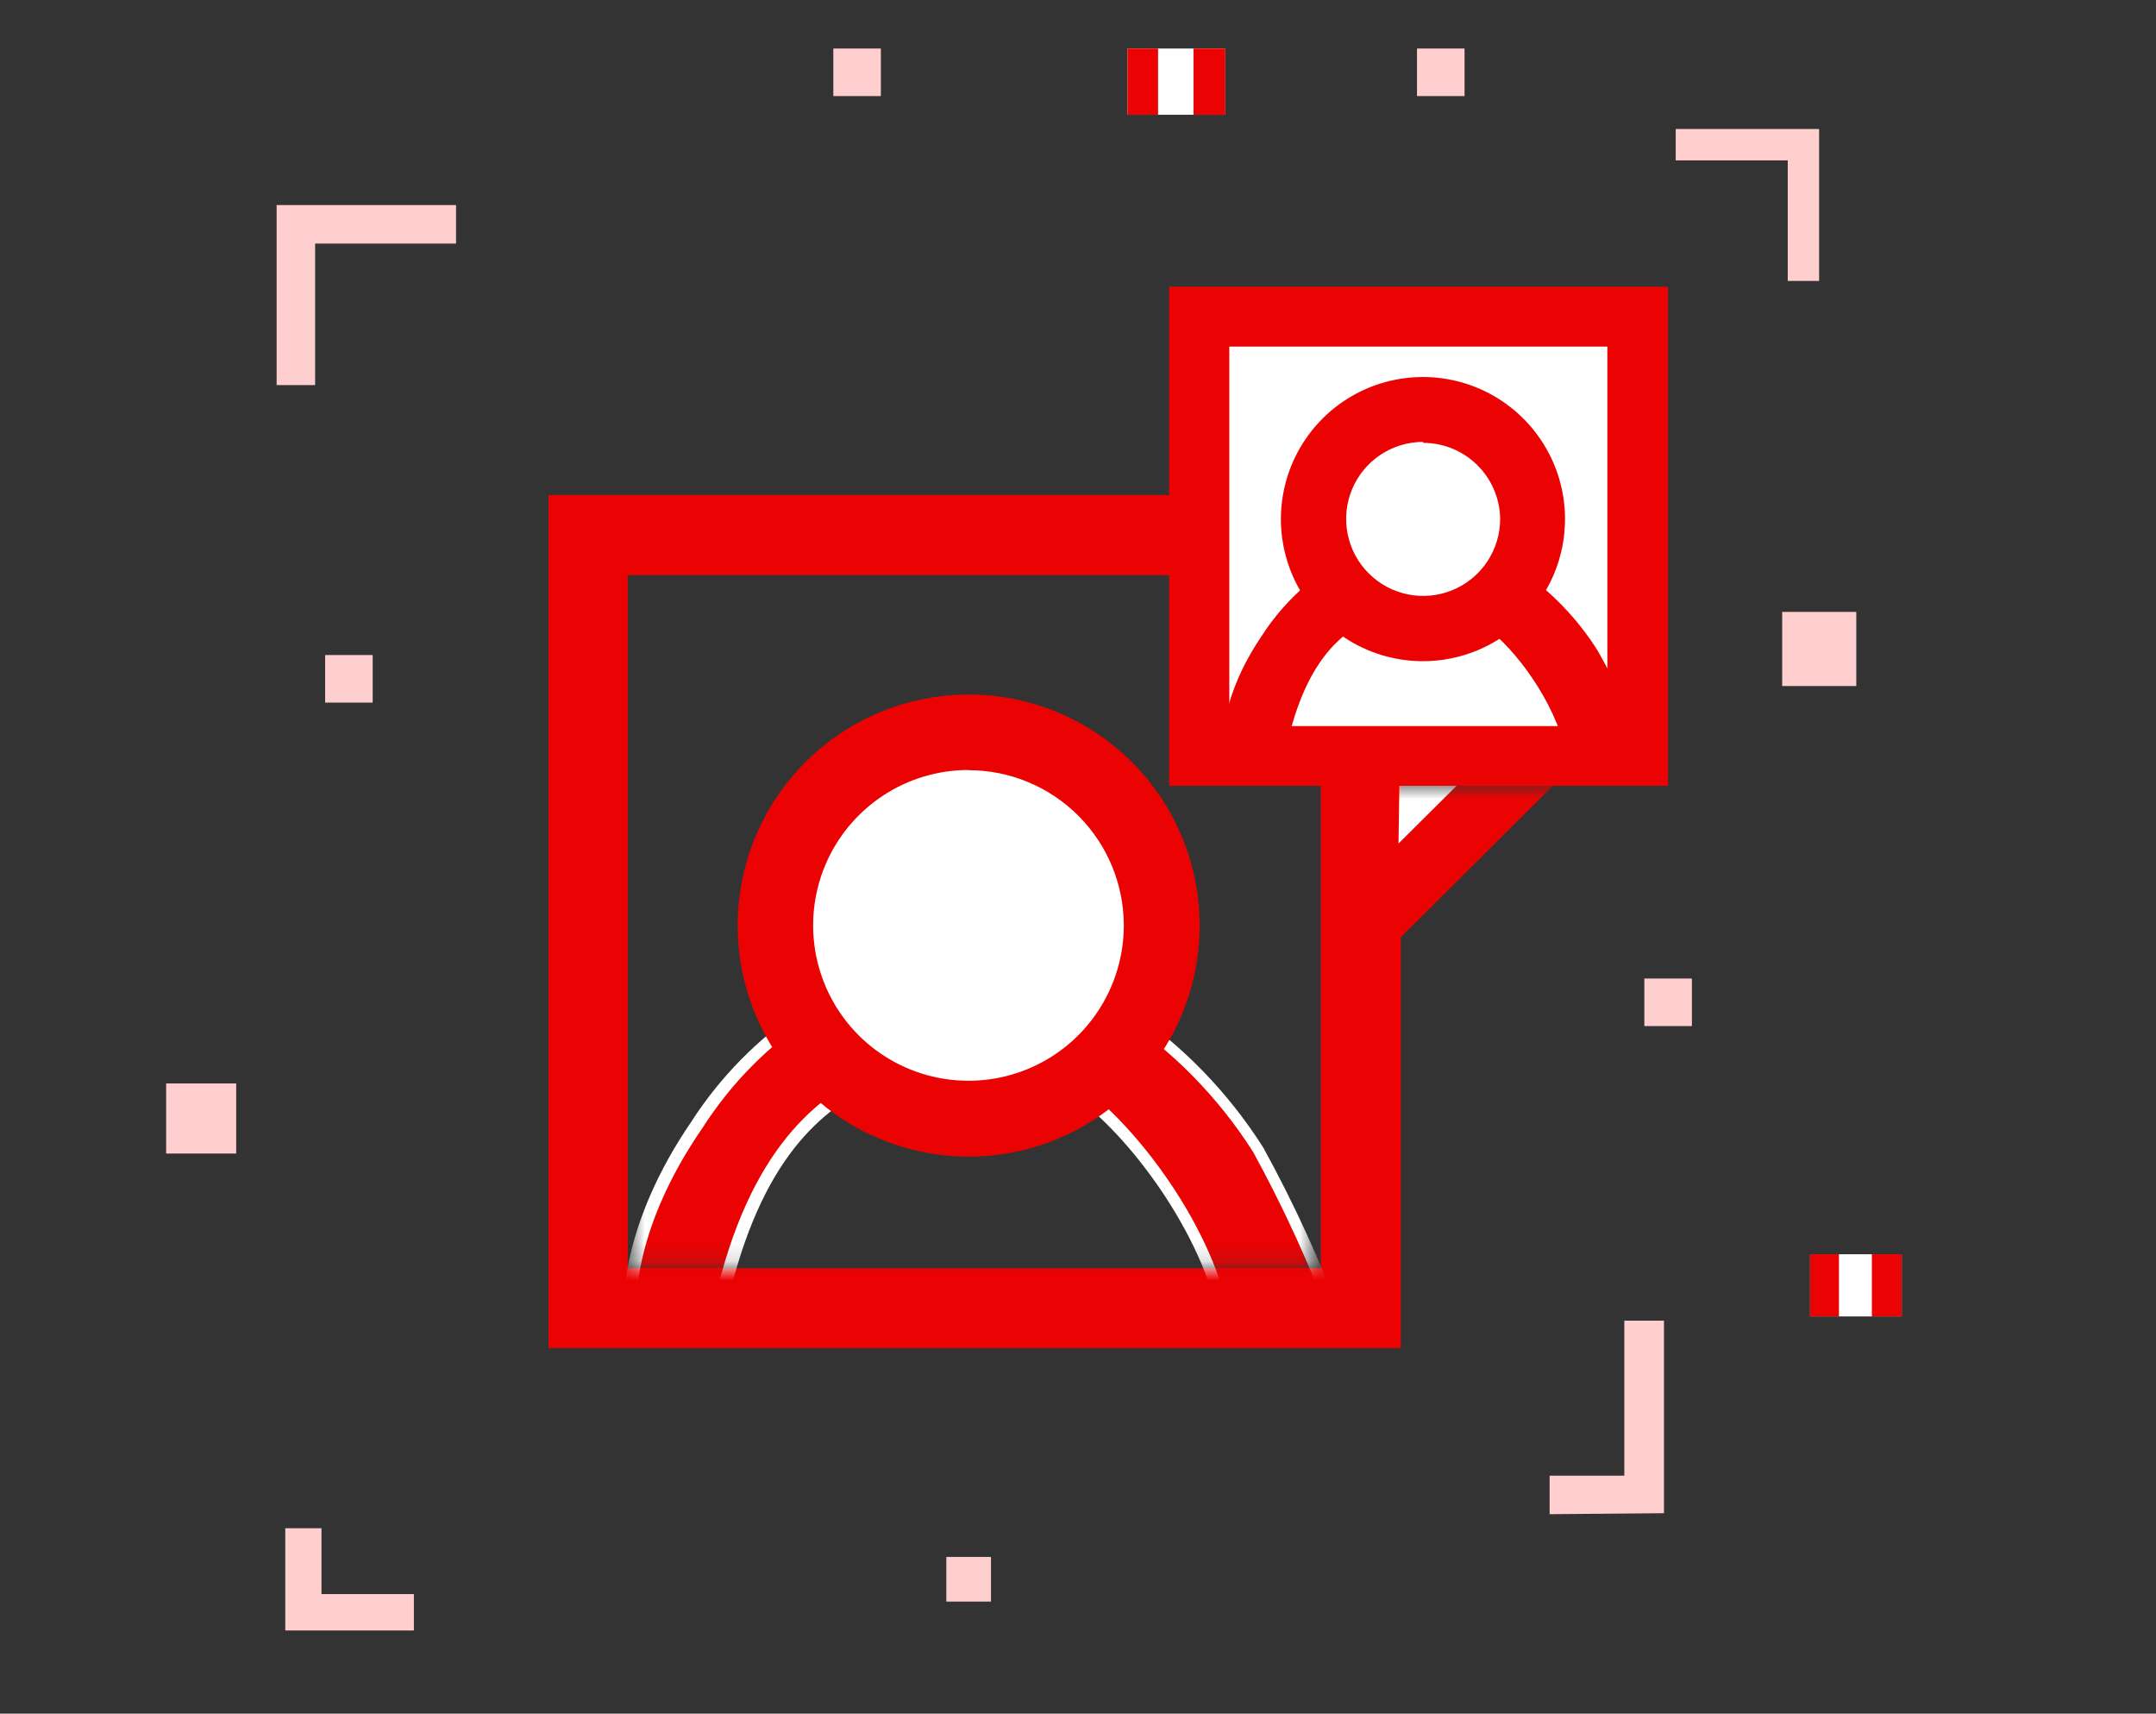
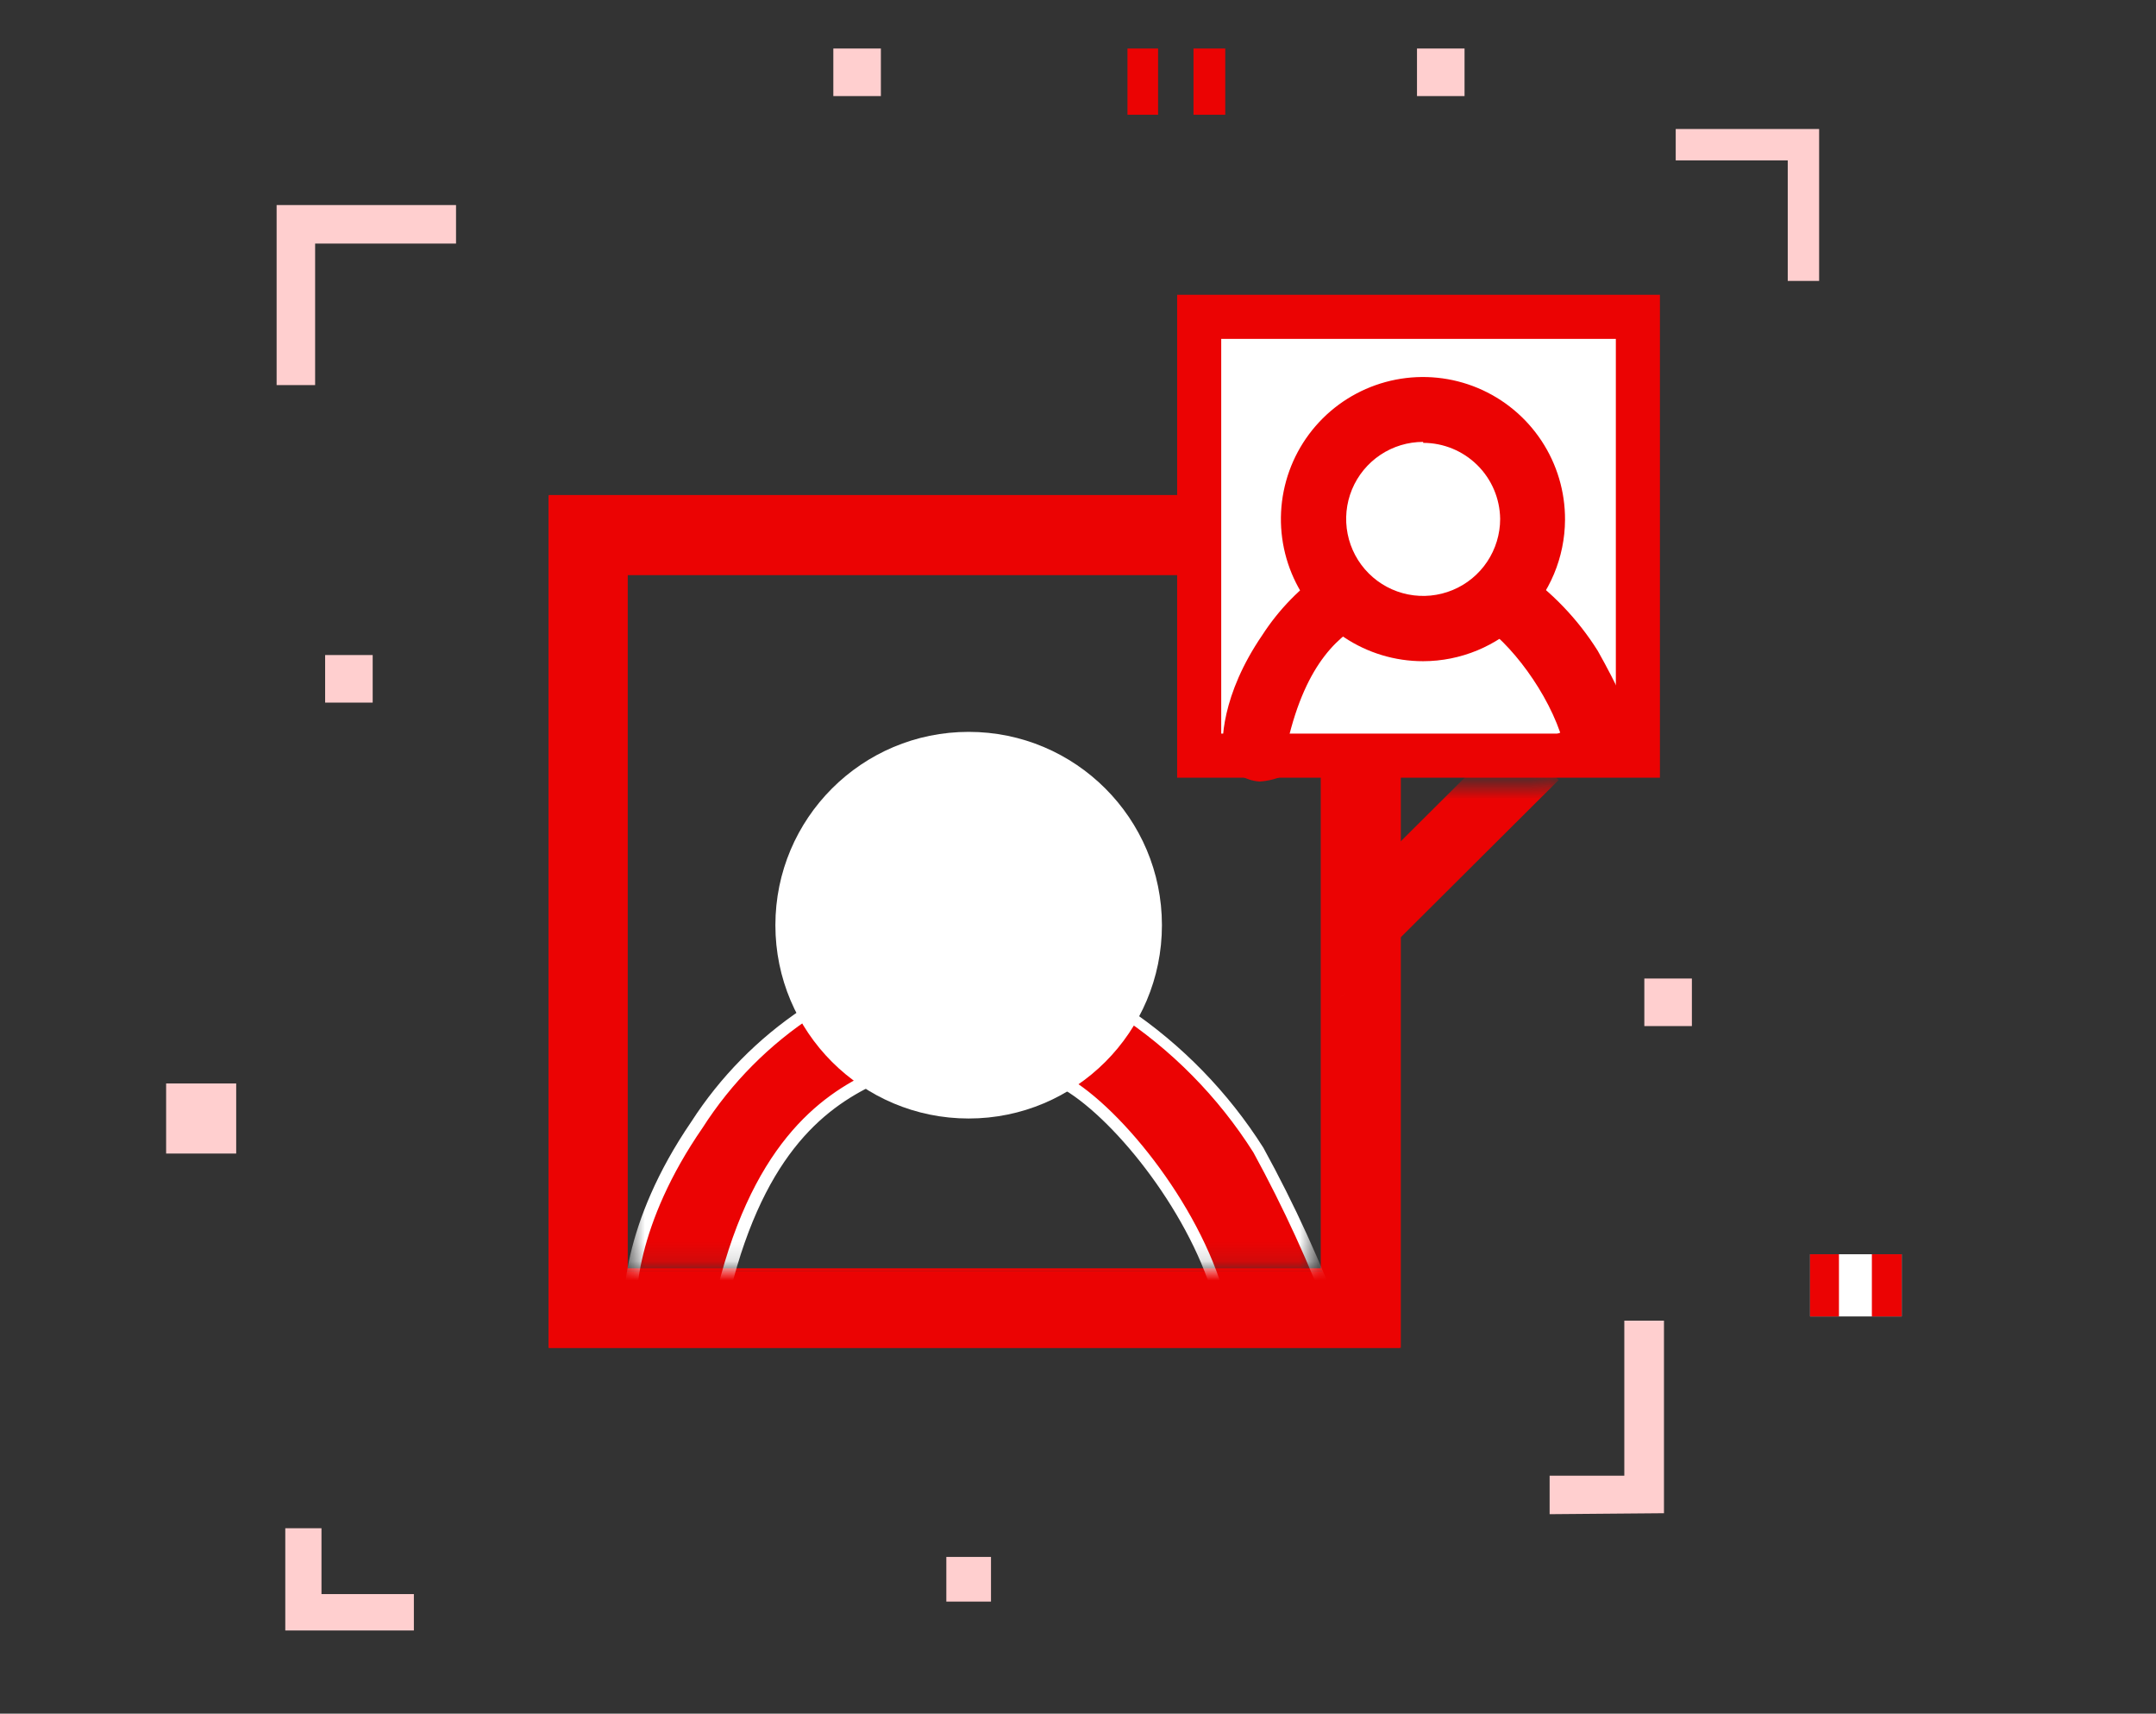
<svg xmlns="http://www.w3.org/2000/svg" width="112" height="89" viewBox="0 0 112 89" fill="none">
  <rect x="0" y="0" width="112" height="89" fill="#333333" stroke="none" />
  <g clip-path="url(#clip0_125_131)">
    <path d="M72.71 70H28.5V25.78H72.7L72.71 70ZM32.55 66H68.67V29.81H32.55V66Z" fill="#EB0303" />
    <path d="M72.77 70H28.5V25.71H72.77V70ZM28.58 69.87H72.64V25.84H28.58V69.87ZM68.73 66H32.5V29.75H68.73V66ZM32.61 65.87H68.61V29.87H32.61V65.87Z" fill="#EB0303" />
    <mask id="mask0_125_131" style="mask-type:luminance" maskUnits="userSpaceOnUse" x="32" y="35" width="37" height="31">
      <path d="M68.29 65.84H32.7L32.86 35.26H68.46L68.29 65.84Z" fill="white" />
    </mask>
    <g mask="url(#mask0_125_131)">
      <path d="M65.41 59.78C63.551 56.851 61.085 54.355 58.18 52.46C58.958 51.102 59.368 49.565 59.37 48C59.37 45.557 58.4 43.215 56.672 41.488C54.945 39.76 52.603 38.79 50.16 38.79C47.717 38.79 45.375 39.76 43.648 41.488C41.92 43.215 40.95 45.557 40.95 48C40.952 49.565 41.362 51.102 42.14 52.46C39.76 53.995 37.735 56.02 36.2 58.4C32.74 63.4 32.54 67.6 32.84 68.89C35.91 73.05 37.39 68.39 42.94 69.29C39.27 66.81 47.09 68.79 46.99 68.89C49.248 68.969 51.508 68.801 53.73 68.39C54.73 68.2 56 69.78 57.89 69.68C61.25 68.39 67.39 71.56 69.57 68.89C68.409 65.755 67.019 62.71 65.41 59.78ZM50.16 43.45C51.079 43.452 51.977 43.726 52.741 44.239C53.504 44.751 54.098 45.478 54.449 46.328C54.799 47.177 54.89 48.112 54.709 49.013C54.529 49.915 54.085 50.742 53.434 51.392C52.784 52.041 51.955 52.483 51.053 52.661C50.152 52.84 49.217 52.747 48.368 52.395C47.519 52.043 46.793 51.447 46.283 50.682C45.772 49.918 45.5 49.019 45.5 48.1C45.5 46.867 45.99 45.684 46.862 44.812C47.734 43.94 48.917 43.45 50.15 43.45H50.16ZM37.39 67.8C39.17 59.8 42.64 57.21 45.39 55.92C46.784 56.792 48.395 57.254 50.04 57.254C51.684 57.254 53.296 56.792 54.69 55.92C57.47 57.11 61.69 62.26 63.21 67.01C56.88 70.67 39.54 70.77 37.37 67.8H37.39Z" fill="#EB0303" />
      <path d="M35.5 71C34.59 71 33.68 70.55 32.62 69.12L32.5 69C32.22 67.8 32.3 63.54 35.91 58.26C37.413 55.927 39.381 53.929 41.69 52.39C40.978 51.038 40.617 49.528 40.64 48C40.797 45.587 41.866 43.324 43.63 41.67C45.394 40.017 47.722 39.097 50.14 39.097C52.558 39.097 54.886 40.017 56.65 41.67C58.414 43.324 59.483 45.587 59.64 48C59.647 49.517 59.276 51.012 58.56 52.35C61.395 54.253 63.803 56.725 65.63 59.61C67.247 62.553 68.644 65.611 69.81 68.76L69.88 68.93L69.76 69.07C68.42 70.72 65.76 70.34 63.2 69.98C61.3 69.7 59.34 69.43 57.95 69.98H57.85C57.157 69.998 56.471 69.847 55.85 69.54C50.5 70.42 44.16 70.46 40.32 69.54C39.398 69.7 38.498 69.968 37.64 70.34C36.971 70.686 36.247 70.909 35.5 71ZM33.17 68.8C34.75 70.91 35.79 70.5 37.5 69.8C37.99 69.61 38.5 69.39 39.13 69.22C38.434 69.016 37.799 68.645 37.28 68.14H37L37.08 67.75C38.92 59.46 42.64 56.88 45.28 55.65L45.43 55.58L45.58 55.67C46.929 56.515 48.488 56.962 50.08 56.962C51.672 56.962 53.231 56.515 54.58 55.67L54.72 55.59L54.87 55.65C57.6 56.81 61.99 62 63.5 66.92L63.57 67.16L63.36 67.28C61.415 68.261 59.331 68.935 57.18 69.28C57.383 69.295 57.587 69.295 57.79 69.28C59.33 68.71 61.35 69 63.31 69.28C65.73 69.63 68.02 69.95 69.18 68.73C68.034 65.678 66.674 62.71 65.11 59.85C63.279 56.96 60.847 54.497 57.98 52.63L57.73 52.47L57.88 52.21C58.628 50.932 59.032 49.481 59.05 48C59.05 45.642 58.113 43.381 56.446 41.714C54.779 40.047 52.518 39.11 50.16 39.11C47.802 39.11 45.541 40.047 43.874 41.714C42.206 43.381 41.27 45.642 41.27 48C41.263 49.509 41.657 50.993 42.41 52.3L42.56 52.56L42.31 52.72C39.979 54.234 37.998 56.228 36.5 58.57C33.04 63.58 32.89 67.55 33.13 68.76L33.17 68.8ZM43.78 69.49C47.528 69.787 51.297 69.669 55.02 69.14C54.673 68.889 54.258 68.749 53.83 68.74C51.585 69.156 49.301 69.324 47.02 69.24H46.29L46.46 69.07C45.13 68.682 43.755 68.47 42.37 68.44C42.595 68.696 42.858 68.915 43.15 69.09L43.78 69.49ZM53.95 68.1C54.486 68.163 55 68.352 55.45 68.65C55.65 68.76 55.86 68.87 56.08 68.97C58.444 68.641 60.742 67.943 62.89 66.9C61.37 62.3 57.37 57.54 54.78 56.32C53.365 57.16 51.75 57.603 50.105 57.603C48.46 57.603 46.845 57.16 45.43 56.32C42.75 57.6 39.51 60.1 37.77 67.76C38.519 68.403 39.434 68.822 40.41 68.97C40.92 68.905 41.435 68.881 41.95 68.9C41.853 68.82 41.78 68.716 41.736 68.598C41.692 68.481 41.68 68.354 41.7 68.23C41.77 67.97 42.01 67.82 42.44 67.78C44.015 67.843 45.573 68.125 47.07 68.62C49.295 68.694 51.521 68.526 53.71 68.12L53.95 68.1ZM50.2 53.1C48.976 52.965 47.845 52.384 47.023 51.467C46.201 50.55 45.747 49.361 45.747 48.13C45.747 46.899 46.201 45.711 47.023 44.794C47.845 43.876 48.976 43.295 50.2 43.16C50.898 43.083 51.605 43.154 52.275 43.369C52.944 43.584 53.56 43.937 54.083 44.406C54.607 44.875 55.025 45.449 55.312 46.091C55.599 46.732 55.747 47.427 55.747 48.13C55.747 48.833 55.599 49.528 55.312 50.169C55.025 50.811 54.607 51.385 54.083 51.854C53.56 52.323 52.944 52.676 52.275 52.891C51.605 53.106 50.898 53.177 50.2 53.1ZM50.2 43.79C49.339 43.782 48.494 44.031 47.775 44.504C47.055 44.977 46.493 45.654 46.159 46.448C45.825 47.242 45.735 48.118 45.901 48.963C46.066 49.808 46.479 50.585 47.088 51.195C47.696 51.805 48.472 52.22 49.317 52.387C50.162 52.554 51.038 52.467 51.832 52.135C52.627 51.803 53.305 51.242 53.78 50.523C54.255 49.805 54.506 48.961 54.5 48.1C54.497 46.95 54.039 45.847 53.226 45.034C52.413 44.221 51.31 43.763 50.16 43.76L50.2 43.79Z" fill="white" />
    </g>
    <path d="M50.32 58.09C55.865 58.09 60.36 53.595 60.36 48.05C60.36 42.505 55.865 38.01 50.32 38.01C44.775 38.01 40.28 42.505 40.28 48.05C40.28 53.595 44.775 58.09 50.32 58.09Z" fill="white" />
-     <path d="M50.32 60.07C47.947 60.07 45.627 59.366 43.653 58.048C41.68 56.729 40.142 54.855 39.233 52.662C38.325 50.469 38.088 48.057 38.551 45.729C39.014 43.401 40.157 41.263 41.835 39.585C43.513 37.906 45.651 36.764 47.979 36.3C50.307 35.837 52.72 36.075 54.912 36.983C57.105 37.892 58.979 39.43 60.298 41.403C61.616 43.377 62.32 45.697 62.32 48.07C62.32 51.253 61.056 54.305 58.805 56.555C56.555 58.806 53.503 60.07 50.32 60.07ZM50.32 39.99C48.723 39.988 47.161 40.46 45.833 41.346C44.504 42.232 43.468 43.492 42.856 44.967C42.244 46.442 42.084 48.066 42.395 49.632C42.706 51.198 43.474 52.637 44.604 53.766C45.733 54.895 47.172 55.664 48.738 55.975C50.304 56.286 51.928 56.126 53.403 55.514C54.878 54.902 56.138 53.866 57.024 52.537C57.91 51.209 58.382 49.647 58.38 48.05C58.375 45.915 57.524 43.869 56.013 42.36C54.502 40.851 52.455 40.003 50.32 40V39.99Z" fill="#EB0303" />
    <path d="M84.49 16.58H62.28V39.39H84.49V16.58Z" fill="white" />
    <mask id="mask1_125_131" style="mask-type:luminance" maskUnits="userSpaceOnUse" x="64" y="40" width="18" height="13">
      <path d="M64.54 52.41L64.46 40.79L81.48 40.69L79.88 52.31L64.54 52.41Z" fill="white" />
    </mask>
    <g mask="url(#mask1_125_131)">
-       <path d="M79.72 39.26L70.83 48.11L70.95 38.94" fill="white" />
      <path d="M69.01 52.42L69.19 38.92L72.72 38.97L72.65 43.81L78.48 38.01L80.97 40.51L69.01 52.42Z" fill="#EB0303" />
    </g>
    <path d="M82.74 34C81.665 32.305 80.24 30.859 78.56 29.76C79.014 28.977 79.249 28.085 79.24 27.18C79.24 25.769 78.68 24.416 77.682 23.418C76.684 22.421 75.331 21.86 73.92 21.86C72.509 21.86 71.156 22.421 70.158 23.418C69.161 24.416 68.6 25.769 68.6 27.18C68.591 28.085 68.826 28.977 69.28 29.76C67.907 30.652 66.738 31.824 65.85 33.2C63.85 36.12 63.73 38.52 63.9 39.27C65.68 41.67 66.53 38.98 69.74 39.49C67.62 38.06 72.15 39.21 72.09 39.27C73.393 39.315 74.696 39.225 75.98 39C76.56 38.88 77.3 39.8 78.39 39.74C80.33 39 83.88 40.83 85.14 39.29C84.474 37.469 83.672 35.7 82.74 34ZM73.92 24.55C74.452 24.55 74.972 24.708 75.415 25.003C75.857 25.299 76.202 25.719 76.405 26.211C76.609 26.702 76.662 27.243 76.558 27.765C76.455 28.287 76.198 28.766 75.822 29.142C75.446 29.518 74.967 29.774 74.445 29.878C73.923 29.982 73.382 29.929 72.891 29.725C72.399 29.522 71.979 29.177 71.683 28.735C71.388 28.292 71.23 27.772 71.23 27.24C71.23 26.887 71.3 26.537 71.435 26.211C71.57 25.884 71.768 25.588 72.018 25.338C72.268 25.088 72.564 24.89 72.891 24.755C73.217 24.62 73.567 24.55 73.92 24.55ZM66.5 38.67C67.5 34.04 69.5 32.55 71.14 31.8C71.947 32.305 72.879 32.572 73.83 32.572C74.781 32.572 75.714 32.305 76.52 31.8C78.13 32.49 80.59 35.47 81.45 38.22C77.78 40.28 67.76 40.33 66.51 38.67H66.5Z" fill="#EB0303" />
    <path d="M65.43 40.59C65.058 40.563 64.698 40.444 64.384 40.243C64.07 40.042 63.81 39.766 63.63 39.44L63.57 39.32C63.41 38.61 63.45 36.09 65.57 32.99C66.426 31.664 67.538 30.522 68.84 29.63C68.458 28.863 68.26 28.017 68.26 27.16C68.26 25.659 68.856 24.219 69.918 23.158C70.979 22.096 72.419 21.5 73.92 21.5C75.421 21.5 76.861 22.096 77.922 23.158C78.984 24.219 79.58 25.659 79.58 27.16C79.58 28.017 79.382 28.863 79 29.63C80.604 30.733 81.965 32.152 83 33.8C83.966 35.511 84.801 37.293 85.5 39.13L85.57 39.31L85.44 39.46C84.61 40.46 83.03 40.25 81.51 40.04C80.524 39.803 79.496 39.803 78.51 40.04H78.41C78.006 40.054 77.605 39.971 77.24 39.8C74.26 40.296 71.219 40.296 68.24 39.8C67.735 39.893 67.243 40.04 66.77 40.24C66.35 40.442 65.895 40.561 65.43 40.59ZM64.22 39.1C65.04 40.2 65.54 40 66.52 39.62L67.03 39.42C66.817 39.328 66.619 39.207 66.44 39.06L66.08 39.18L66.21 38.6C67.29 33.74 69.48 32.22 71.03 31.5L71.2 31.42L71.35 31.52C72.103 31.98 72.968 32.224 73.85 32.224C74.732 32.224 75.597 31.98 76.35 31.52L76.49 31.42L76.66 31.49C78.31 32.21 80.85 35.19 81.77 38.12L81.85 38.38L81.61 38.51C81.082 38.795 80.526 39.023 79.95 39.19C80.47 39.19 80.95 39.3 81.53 39.37C82.84 39.56 84.08 39.73 84.73 39.17C84.078 37.451 83.306 35.781 82.42 34.17C81.383 32.507 80.002 31.085 78.37 30L78.11 29.83L78.27 29.55C78.689 28.82 78.91 27.992 78.91 27.15C78.91 25.824 78.383 24.552 77.445 23.614C76.508 22.677 75.236 22.15 73.91 22.15C72.584 22.15 71.312 22.677 70.374 23.614C69.437 24.552 68.91 25.824 68.91 27.15C68.909 27.995 69.129 28.826 69.55 29.56L69.71 29.84L69.5 30C68.165 30.863 67.029 32.002 66.17 33.34C64.21 36.16 64.1 38.42 64.22 39.1ZM70.22 39.41C70.71 39.41 71.22 39.48 71.77 39.49C71.114 39.309 70.445 39.179 69.77 39.1L69.91 39.2L70.22 39.41ZM76.07 39.29L75.74 39.35L76.19 39.3L76.07 39.29ZM76.07 38.61C76.406 38.648 76.728 38.764 77.01 38.95L77.36 39.13C78.635 38.949 79.878 38.585 81.05 38.05C80.17 35.51 78.05 32.92 76.55 32.18C75.726 32.657 74.791 32.908 73.84 32.908C72.888 32.908 71.954 32.657 71.13 32.18C69.64 32.91 67.86 34.34 66.88 38.57C67.279 38.852 67.737 39.041 68.22 39.12C68.43 39.104 68.64 39.104 68.85 39.12C68.825 39.032 68.825 38.938 68.85 38.85C68.85 38.7 69.02 38.51 69.42 38.48C70.338 38.515 71.246 38.677 72.12 38.96C73.393 39.002 74.667 38.908 75.92 38.68L76.07 38.61ZM73.9 30.25C73.096 30.25 72.326 29.931 71.757 29.363C71.189 28.794 70.87 28.024 70.87 27.22C70.87 26.416 71.189 25.646 71.757 25.078C72.326 24.509 73.096 24.19 73.9 24.19C74.298 24.19 74.692 24.268 75.059 24.421C75.427 24.573 75.761 24.796 76.043 25.078C76.324 25.359 76.547 25.693 76.699 26.061C76.852 26.428 76.93 26.822 76.93 27.22C76.93 27.618 76.852 28.012 76.699 28.38C76.547 28.747 76.324 29.081 76.043 29.363C75.761 29.644 75.427 29.867 75.059 30.019C74.692 30.172 74.298 30.25 73.9 30.25ZM73.9 24.87C73.433 24.872 72.978 25.012 72.591 25.273C72.204 25.534 71.903 25.904 71.726 26.336C71.549 26.768 71.504 27.243 71.597 27.7C71.69 28.158 71.917 28.577 72.248 28.906C72.58 29.235 73.001 29.457 73.459 29.547C73.918 29.636 74.392 29.587 74.822 29.407C75.253 29.226 75.62 28.922 75.878 28.533C76.135 28.144 76.272 27.687 76.27 27.22C76.27 26.91 76.209 26.602 76.089 26.316C75.97 26.03 75.795 25.77 75.575 25.551C75.354 25.333 75.093 25.16 74.805 25.043C74.518 24.926 74.21 24.867 73.9 24.87Z" fill="#EB0303" />
    <path d="M86.23 40.39H61.15V15.31H86.23V40.39ZM63.44 38.1H83.94V17.6H63.44V38.1Z" fill="#EB0303" />
-     <path d="M86.65 40.81H60.73V14.89H86.65V40.81ZM61.57 40H85.81V15.73H61.57V40ZM84.36 38.55H63.02V17.18H84.36V38.55ZM63.86 37.71H83.5V18H63.86V37.71Z" fill="#EB0303" />
    <path d="M73.93 32.67C77.078 32.67 79.63 30.118 79.63 26.97C79.63 23.822 77.078 21.27 73.93 21.27C70.782 21.27 68.23 23.822 68.23 26.97C68.23 30.118 70.782 32.67 73.93 32.67Z" fill="white" />
    <path d="M73.93 34.34C72.468 34.342 71.039 33.91 69.823 33.098C68.607 32.287 67.66 31.133 67.101 29.782C66.542 28.431 66.397 26.945 66.684 25.512C66.971 24.078 67.677 22.762 68.712 21.731C69.748 20.699 71.067 19.999 72.501 19.718C73.936 19.437 75.421 19.588 76.77 20.152C78.118 20.717 79.268 21.669 80.075 22.888C80.882 24.107 81.308 25.538 81.3 27C81.289 28.949 80.508 30.814 79.128 32.189C77.747 33.564 75.879 34.337 73.93 34.34ZM73.93 22.95C73.139 22.95 72.365 23.184 71.708 23.624C71.05 24.064 70.537 24.688 70.234 25.419C69.932 26.15 69.853 26.954 70.007 27.73C70.161 28.506 70.542 29.219 71.102 29.778C71.661 30.338 72.374 30.719 73.15 30.873C73.925 31.027 74.73 30.948 75.461 30.645C76.192 30.343 76.816 29.83 77.256 29.172C77.695 28.514 77.93 27.741 77.93 26.95C77.917 25.898 77.49 24.893 76.741 24.154C75.992 23.414 74.982 23 73.93 23V22.95Z" fill="#EB0303" />
-     <path d="M96.43 31.78H92.58V35.63H96.43V31.78Z" fill="#FFCFCF" />
    <path d="M94.5 14.59H92.87V8.33H87.05V6.7H94.5V14.59Z" fill="#FFCFCF" />
    <path d="M16.37 20H14.37V10.65H23.69V12.65H16.37V20Z" fill="#FFCFCF" />
-     <path d="M63.64 2.52H58.57V5.96H63.64V2.52Z" fill="white" />
    <path d="M60.16 2.52H58.57V5.96H60.16V2.52Z" fill="#EB0303" />
    <path d="M63.65 2.52H62V5.96H63.65V2.52Z" fill="#EB0303" />
    <path d="M12.27 56.27H8.63V59.91H12.27V56.27Z" fill="#FFCFCF" />
    <path d="M86.44 78.59V68.59H84.38V76.64H80.5V78.64L86.44 78.59Z" fill="#FFCFCF" />
    <path d="M21.5 84.68H14.82V79.37H16.7V82.79H21.5V84.68Z" fill="#FFCFCF" />
    <path d="M51.48 80.86H49.16V83.18H51.48V80.86Z" fill="#FFCFCF" />
    <path d="M19.36 34.02H16.89V36.49H19.36V34.02Z" fill="#FFCFCF" />
    <path d="M45.76 2.52H43.29V4.99H45.76V2.52Z" fill="#FFCFCF" />
    <path d="M76.08 2.52H73.61V4.99H76.08V2.52Z" fill="#FFCFCF" />
    <path d="M98.79 65.14H94.03V68.37H98.79V65.14Z" fill="white" />
    <path d="M95.53 65.14H94.03V68.37H95.53V65.14Z" fill="#EB0303" />
    <path d="M98.79 65.14H97.24V68.37H98.79V65.14Z" fill="#EB0303" />
    <path d="M87.89 50.82H85.42V53.29H87.89V50.82Z" fill="#FFCFCF" />
  </g>
  <defs>
    <clipPath id="clip0_125_131">
      <rect width="111" height="89" fill="white" transform="translate(0.5)" />
    </clipPath>
  </defs>
</svg>